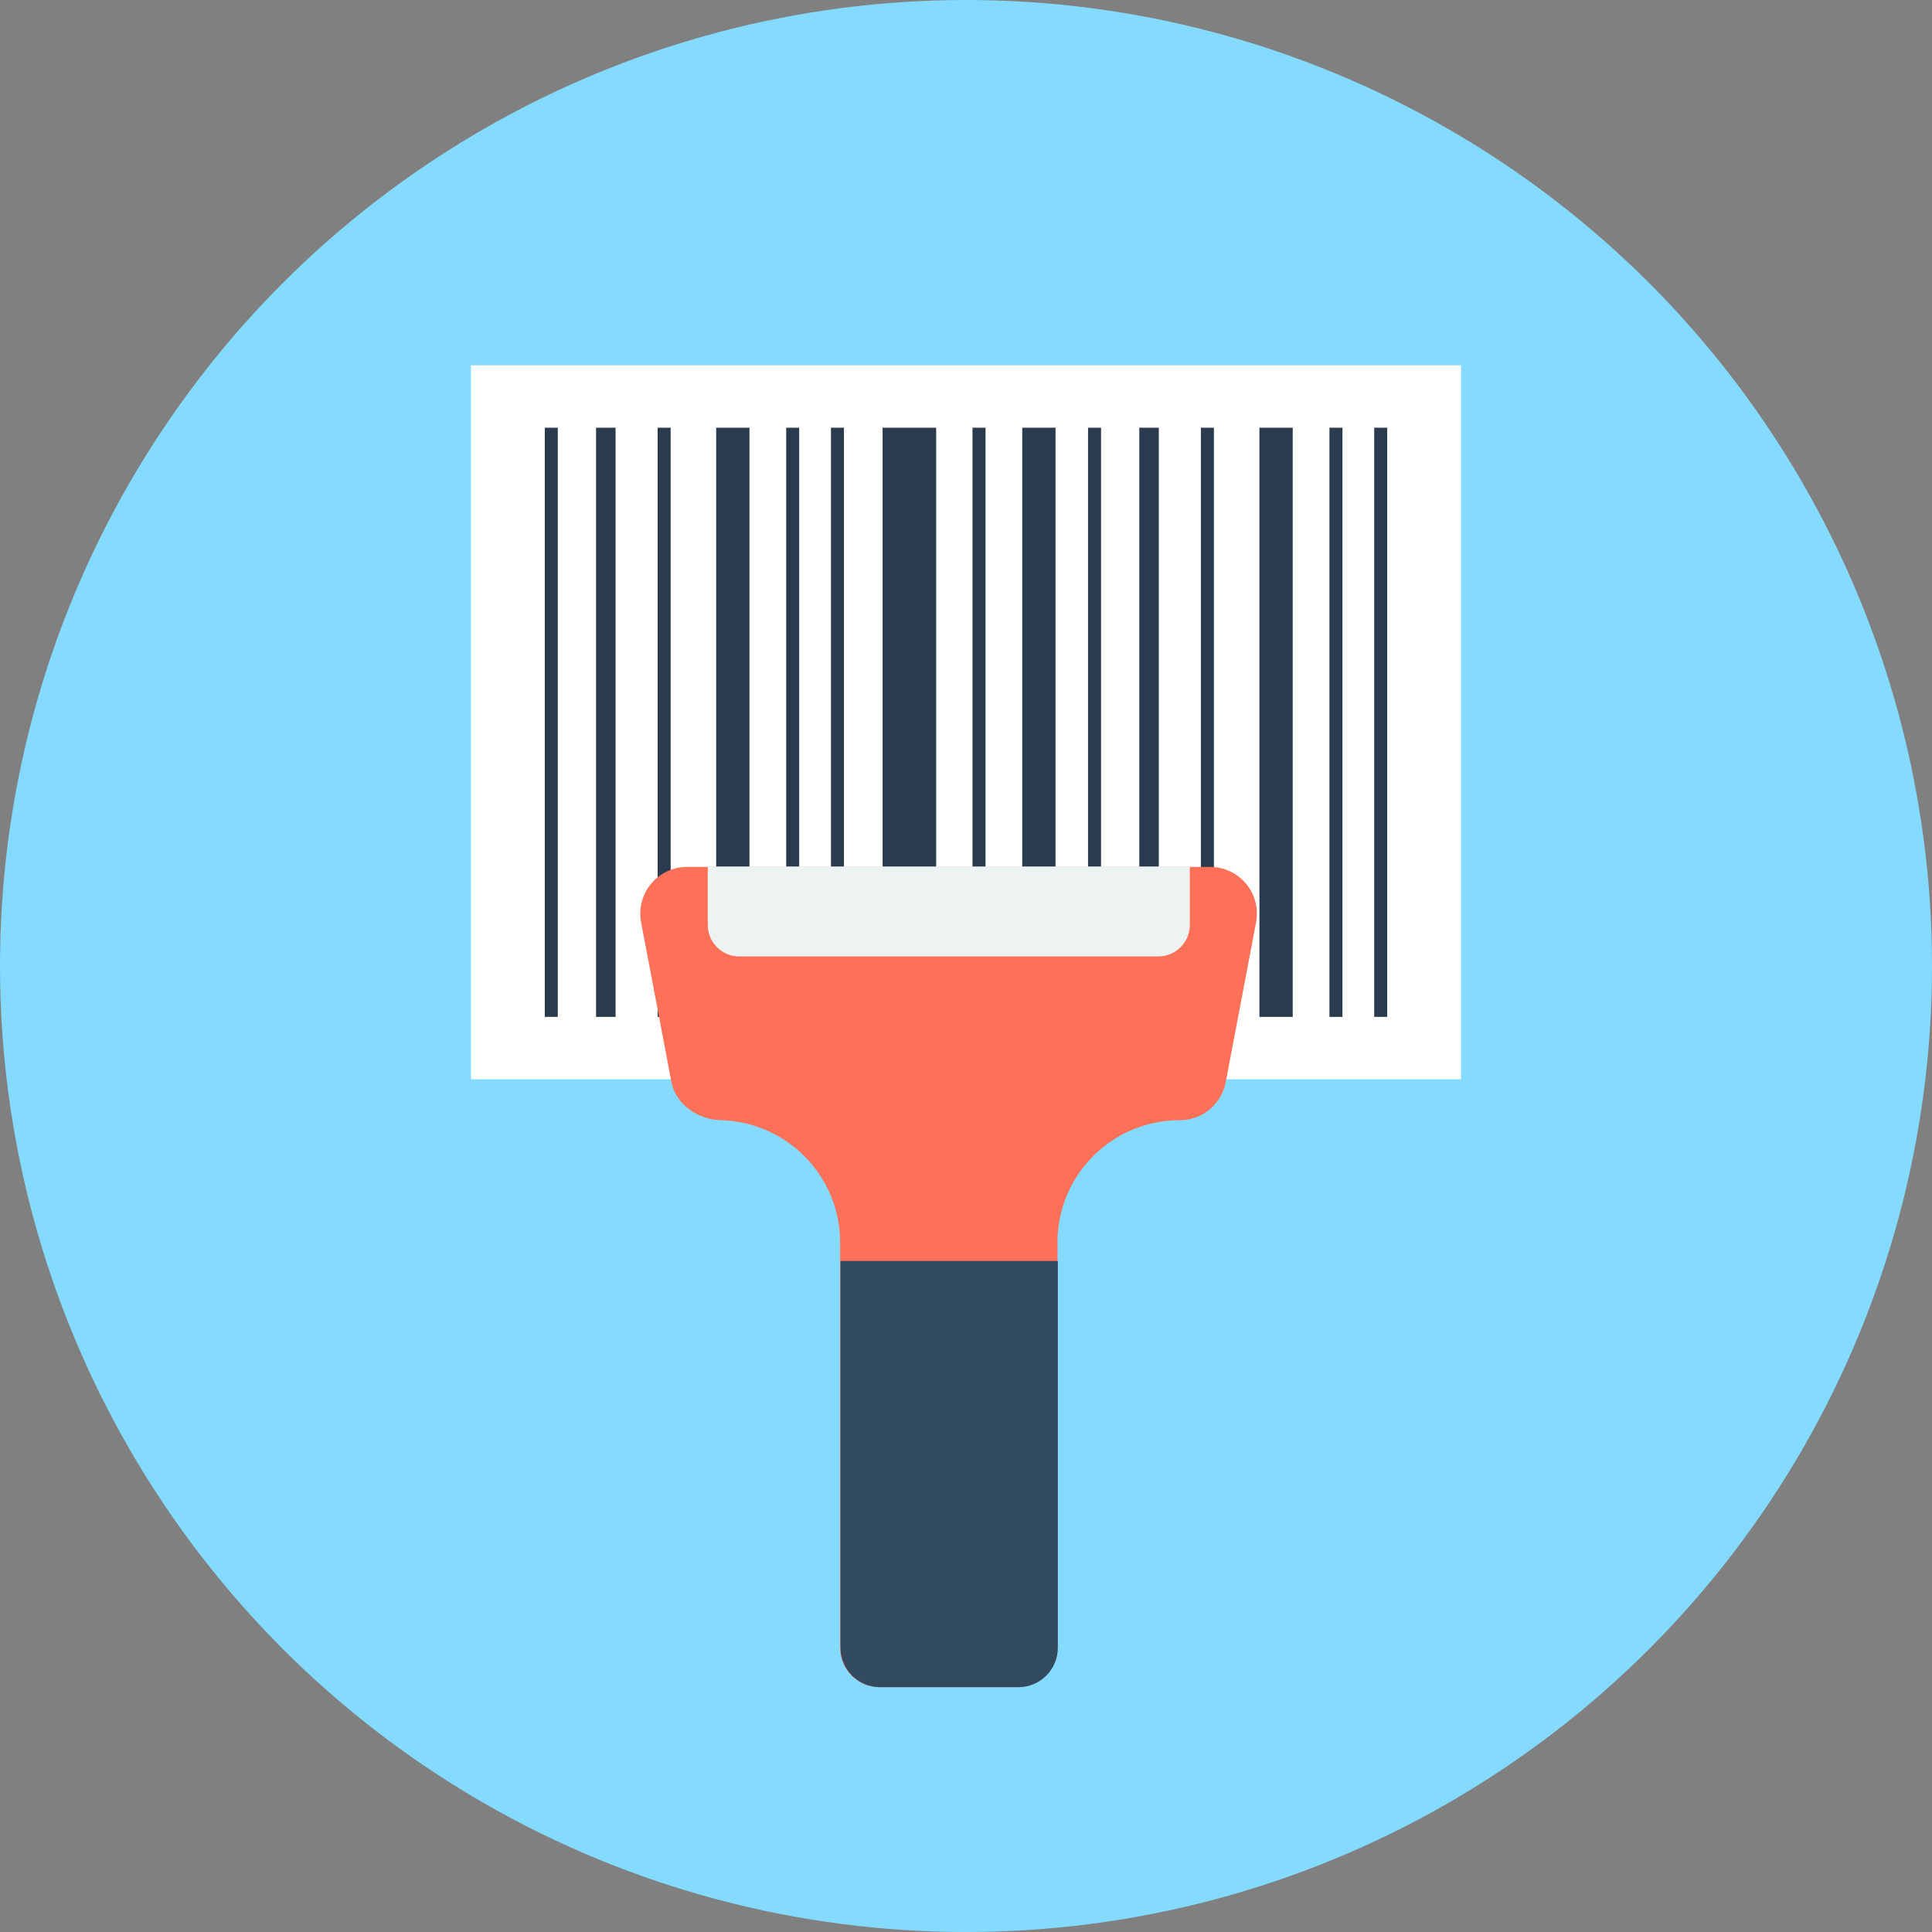
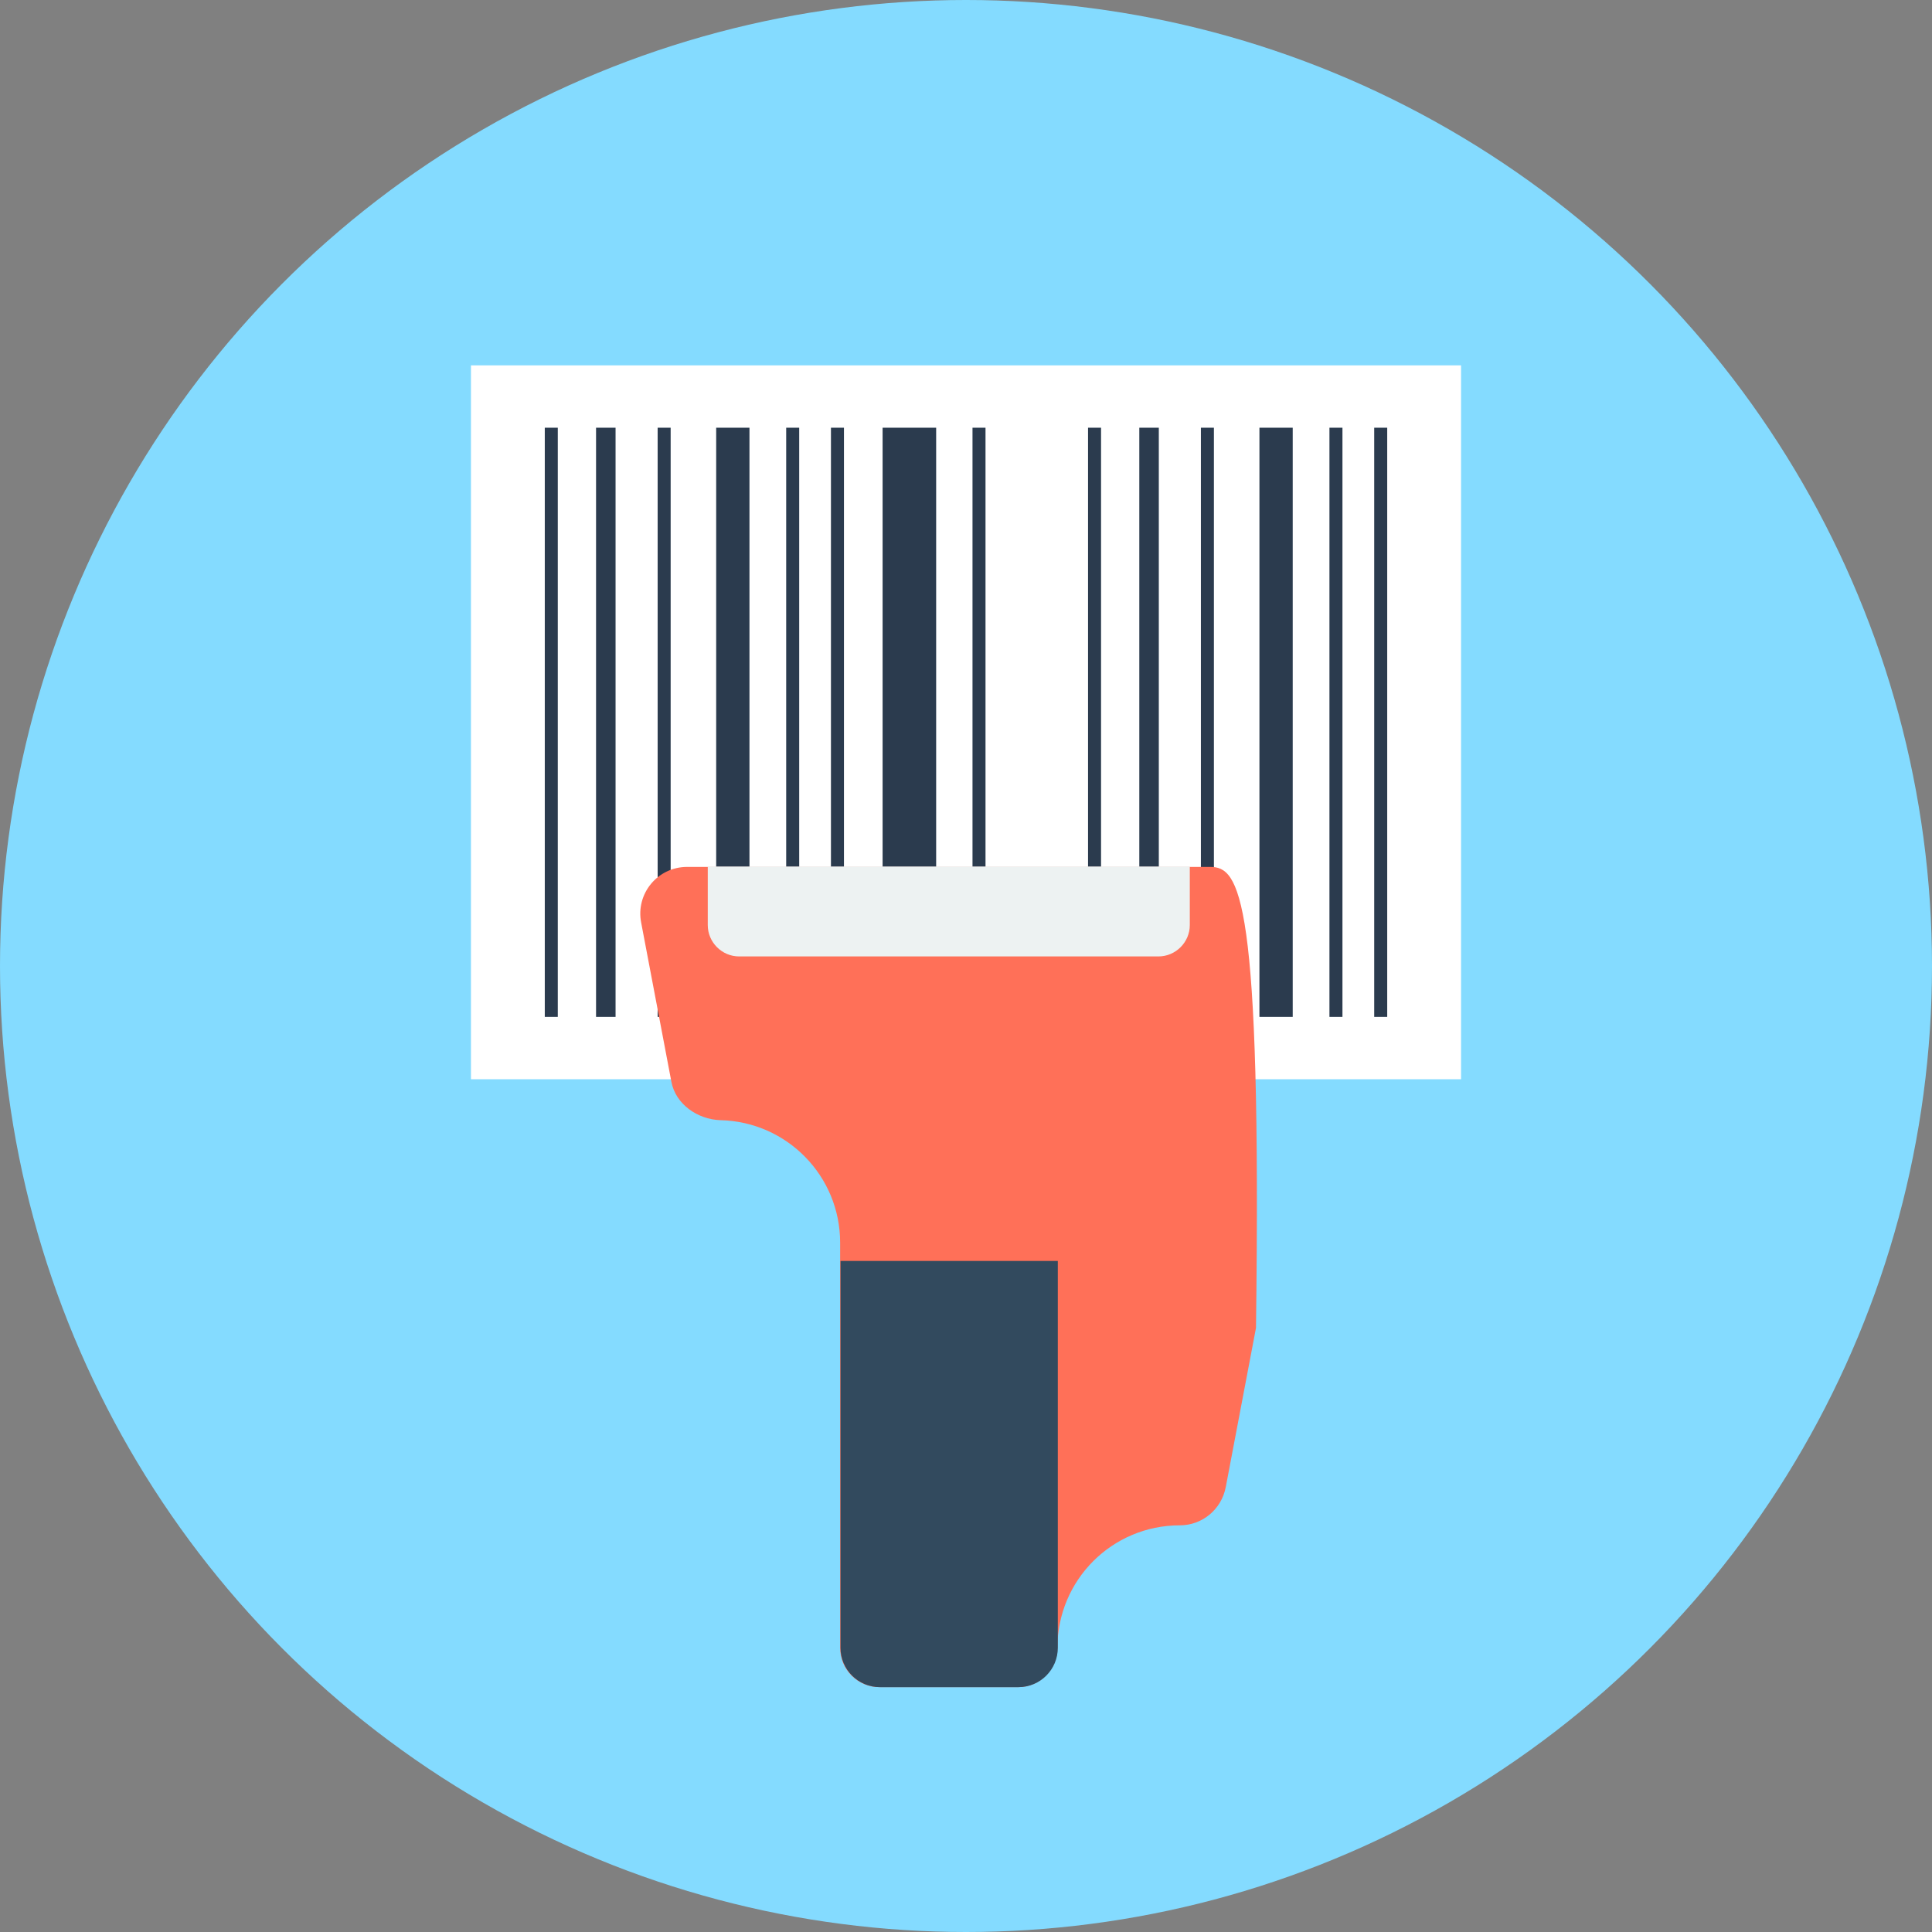
<svg xmlns="http://www.w3.org/2000/svg" version="1.1" id="Layer_1" viewBox="0 0 505 505" xml:space="preserve">
  <rect x="0" y="0" width="505" height="505" fill="#808080" stroke="none" />
  <circle style="fill:#84DBFF;" cx="252.5" cy="252.5" r="252.5" />
  <rect x="123.1" y="95.5" style="fill:#FFFFFF;" width="258.8" height="186.6" />
  <g>
    <rect x="142.4" y="111.8" style="fill:#2B3B4E;" width="3.4" height="154" />
    <rect x="171.9" y="111.8" style="fill:#2B3B4E;" width="3.4" height="154" />
    <rect x="205.5" y="111.8" style="fill:#2B3B4E;" width="3.4" height="154" />
    <rect x="254.2" y="111.8" style="fill:#2B3B4E;" width="3.4" height="154" />
    <rect x="217.2" y="111.8" style="fill:#2B3B4E;" width="3.4" height="154" />
    <rect x="155.8" y="111.8" style="fill:#2B3B4E;" width="5.1" height="154" />
    <rect x="187.2" y="111.8" style="fill:#2B3B4E;" width="8.7" height="154" />
-     <rect x="267.2" y="111.8" style="fill:#2B3B4E;" width="8.7" height="154" />
    <rect x="230.7" y="111.8" style="fill:#2B3B4E;" width="14" height="154" />
    <rect x="284.4" y="111.8" style="fill:#2B3B4E;" width="3.4" height="154" />
    <rect x="313.9" y="111.8" style="fill:#2B3B4E;" width="3.4" height="154" />
    <rect x="347.5" y="111.8" style="fill:#2B3B4E;" width="3.4" height="154" />
    <rect x="359.2" y="111.8" style="fill:#2B3B4E;" width="3.4" height="154" />
    <rect x="297.8" y="111.8" style="fill:#2B3B4E;" width="5.1" height="154" />
    <rect x="329.2" y="111.8" style="fill:#2B3B4E;" width="8.7" height="154" />
  </g>
-   <path style="fill:#FF7058;" d="M316.3,226.6H179.6c-7.7,0-13.5,7-12,14.6l7.9,41.6c1.1,5.8,6.8,9.8,12.8,10  c17.4,0.4,31.3,14.6,31.3,32v105.9c0,5.7,4.6,10.3,10.3,10.3h36.2c5.7,0,10.3-4.6,10.3-10.3V324.8c0-17.7,14.3-32,32-32l0,0  c5.9,0,10.9-4.2,12-10l7.9-41.6C329.8,233.6,324,226.6,316.3,226.6z" />
+   <path style="fill:#FF7058;" d="M316.3,226.6H179.6c-7.7,0-13.5,7-12,14.6l7.9,41.6c1.1,5.8,6.8,9.8,12.8,10  c17.4,0.4,31.3,14.6,31.3,32v105.9c0,5.7,4.6,10.3,10.3,10.3h36.2c5.7,0,10.3-4.6,10.3-10.3c0-17.7,14.3-32,32-32l0,0  c5.9,0,10.9-4.2,12-10l7.9-41.6C329.8,233.6,324,226.6,316.3,226.6z" />
  <path style="fill:#324A5E;" d="M219.7,329.6v101.1c0,5.7,4.6,10.3,10.3,10.3h36.2c5.7,0,10.3-4.6,10.3-10.3V329.6H219.7z" />
  <path style="fill:#EDF2F2;" d="M185,226.5v15.3c0,4.5,3.7,8.2,8.2,8.2h109.6c4.5,0,8.2-3.7,8.2-8.2v-15.3H185z" />
</svg>